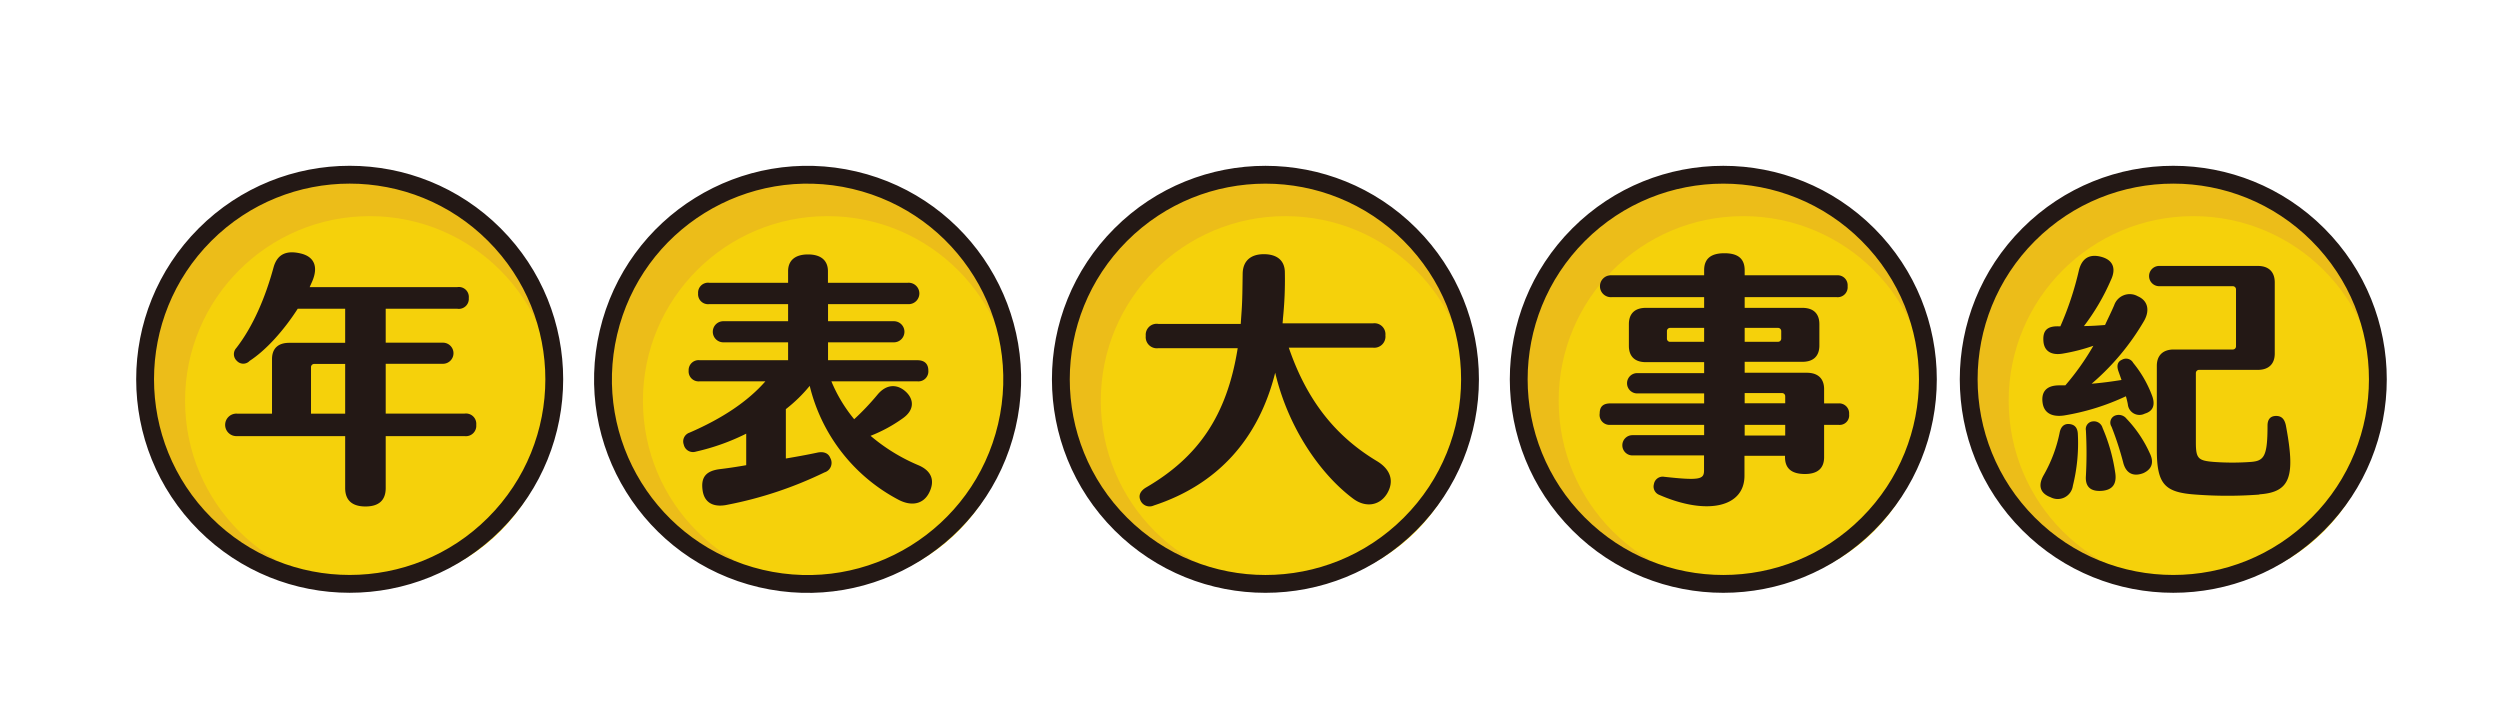
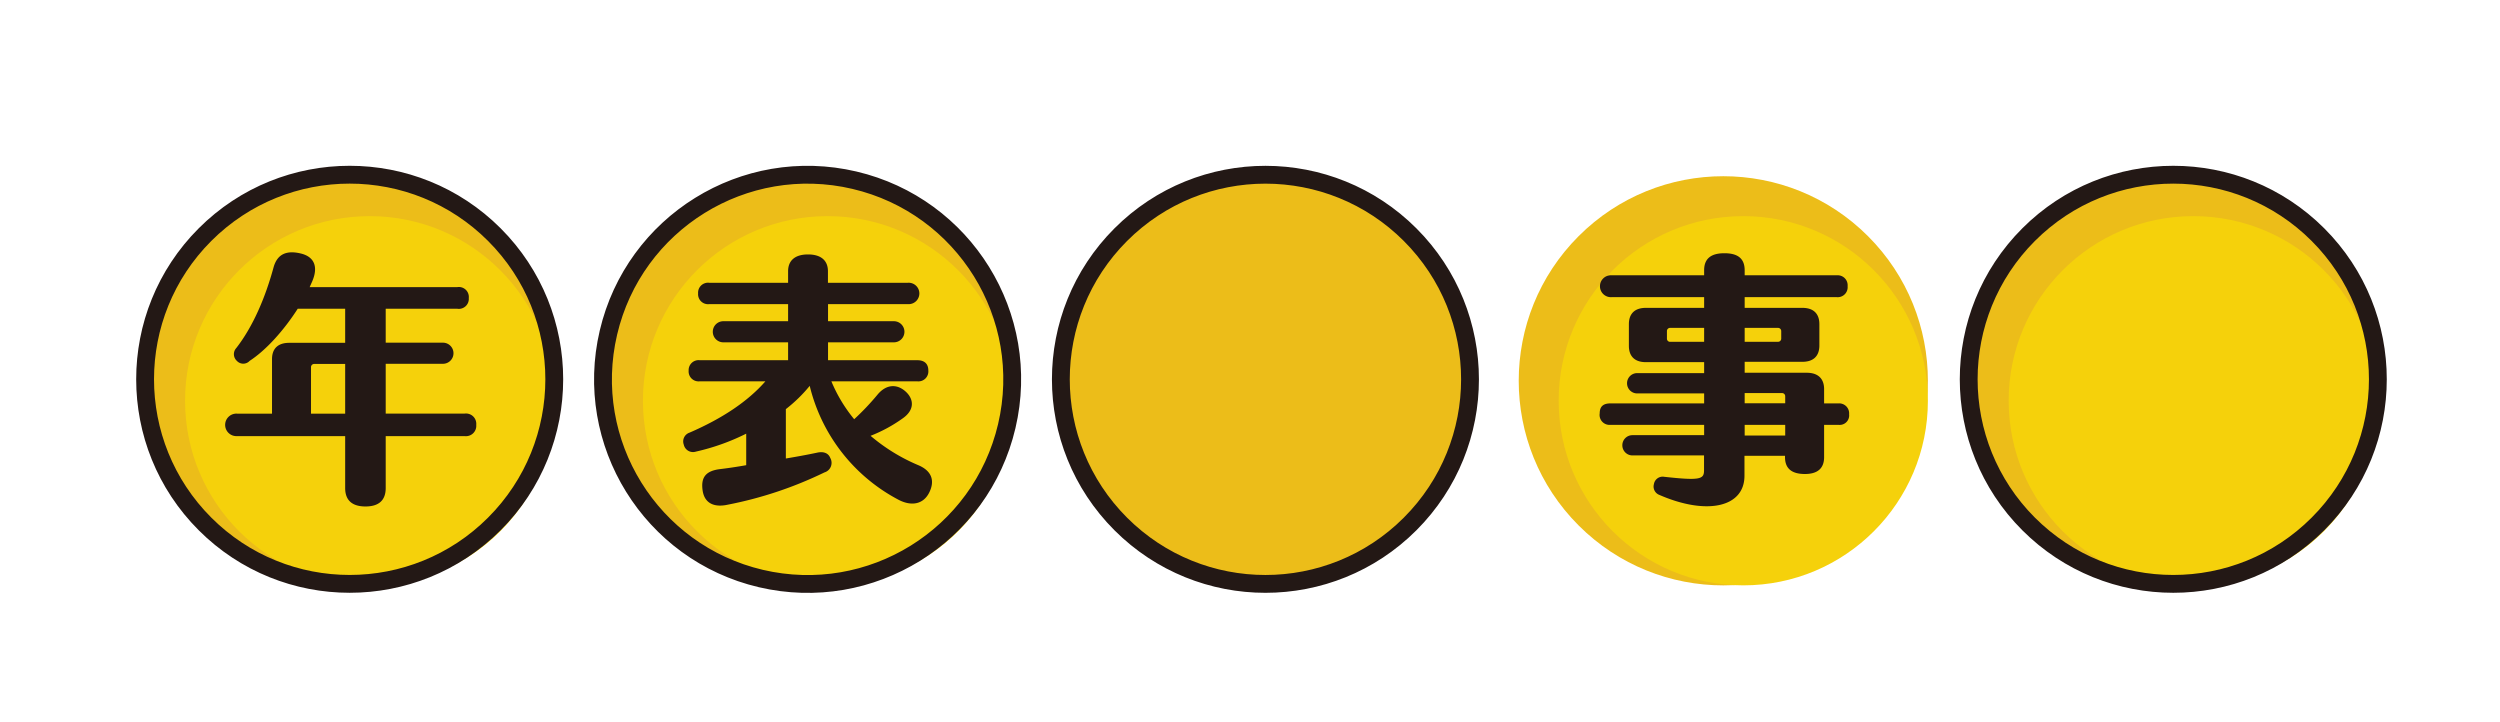
<svg xmlns="http://www.w3.org/2000/svg" id="圖層_4" data-name="圖層 4" viewBox="0 0 502 145">
  <defs>
    <style>.cls-1{fill:#ecbd19;}.cls-2{fill:#f5d10b;}.cls-3{fill:none;stroke:#231815;stroke-linecap:round;stroke-linejoin:round;stroke-width:3.58px;stroke-dasharray:1787.99 71.52;}.cls-4{fill:#231815;}</style>
  </defs>
  <circle class="cls-1" cx="70.22" cy="76.47" r="41.08" transform="translate(-33.5 72.05) rotate(-45)" />
  <circle class="cls-2" cx="74.23" cy="80.47" r="37.07" />
  <circle class="cls-3" cx="70.22" cy="76.16" r="41.08" transform="translate(-33.29 71.96) rotate(-45)" />
  <circle class="cls-1" cx="162.16" cy="76.47" r="41.08" transform="translate(50.65 216.85) rotate(-76.78)" />
  <circle class="cls-2" cx="166.17" cy="80.47" r="37.07" />
  <circle class="cls-3" cx="162.16" cy="76.16" r="41.08" transform="translate(50.94 216.62) rotate(-76.78)" />
  <circle class="cls-1" cx="254.1" cy="76.47" r="41.08" transform="translate(20.36 202.07) rotate(-45)" />
-   <circle class="cls-2" cx="258.11" cy="80.47" r="37.07" />
  <circle class="cls-3" cx="254.1" cy="76.16" r="41.08" transform="translate(20.57 201.99) rotate(-45)" />
  <circle class="cls-1" cx="346.04" cy="76.47" r="41.08" transform="translate(47.28 267.08) rotate(-45)" />
  <circle class="cls-2" cx="350.05" cy="80.47" r="37.07" />
-   <circle class="cls-3" cx="346.04" cy="76.16" r="41.08" transform="translate(47.5 267) rotate(-45)" />
  <circle class="cls-1" cx="436.4" cy="76.47" r="41.08" transform="translate(73.75 330.98) rotate(-45)" />
  <circle class="cls-2" cx="440.41" cy="80.47" r="37.07" />
  <circle class="cls-3" cx="436.4" cy="76.16" r="41.08" transform="translate(73.96 330.89) rotate(-45)" />
  <path class="cls-4" d="M95.63,85.31a2.08,2.08,0,0,1-2.34,2.26H77.45V98c0,2.52-1.45,3.7-4.06,3.7s-4.08-1.18-4.08-3.7V87.57H47.62a2.26,2.26,0,1,1,0-4.51h7V72.12c0-2.15,1.23-3.28,3.45-3.28H69.31V62H59.78c-2.79,4.35-6.36,8.32-9.65,10.46a1.74,1.74,0,0,1-2.57,0,1.82,1.82,0,0,1-.11-2.58c3.29-4.23,5.8-10,7.48-16.19.78-2.79,2.73-3.44,5.46-2.79s3.57,2.68,2.29,5.63l-.5,1.12H91.84a2,2,0,0,1,2.29,2.2A2,2,0,0,1,91.84,62H77.45v6.81H88.94a2.12,2.12,0,1,1,0,4.24H77.45v10H93.29A2.07,2.07,0,0,1,95.63,85.31ZM69.31,73.08H63.12a.64.64,0,0,0-.67.65v9.33h6.86Z" />
  <path class="cls-4" d="M186.57,98.94c-1.22,2.41-3.68,2.73-6.19,1.39a35.21,35.21,0,0,1-17.79-22.85,29.54,29.54,0,0,1-4.79,4.67v9.92c2.17-.37,4.29-.75,6.3-1.18,1.23-.27,2.23.06,2.62,1.07a2,2,0,0,1-1.17,2.9,78.82,78.82,0,0,1-19.46,6.49c-2.73.59-4.63-.32-5-2.84s.5-3.92,3.4-4.3q2.59-.31,5.35-.8V87.08a44.28,44.28,0,0,1-10.09,3.6,1.9,1.9,0,0,1-2.45-1.4,1.86,1.86,0,0,1,1.17-2.41c6.58-2.85,11.71-6.28,15.22-10.3H140.51a2,2,0,0,1-2.23-2.15,2,2,0,0,1,2.23-2.09h17.74V68.74h-13a2.12,2.12,0,1,1,0-4.24h13V61.07H142.41a2,2,0,0,1-2.23-2.15,2,2,0,0,1,2.23-2.14h15.84V54.47c0-2.2,1.44-3.38,4-3.38s4,1.18,4,3.38v2.31h16.06a2.15,2.15,0,1,1,0,4.29H166.27V64.5h13.22a2.12,2.12,0,1,1,0,4.24H166.27v3.59h17.91c1.44,0,2.23.7,2.23,2.09a2,2,0,0,1-2.23,2.15H166.94a30.11,30.11,0,0,0,4.58,7.61,51.07,51.07,0,0,0,4.68-4.93c1.73-2.09,3.85-2.2,5.58-.69s2,3.75-.62,5.52a29.42,29.42,0,0,1-6.35,3.43,36.7,36.7,0,0,0,9.59,5.9C187.19,94.59,187.74,96.63,186.57,98.94Z" />
-   <path class="cls-4" d="M278.53,99.1c-1.5,2.47-4.35,2.9-6.86,1-6.52-4.88-13-14.16-15.61-25.26-3.35,13.36-11.6,22.47-24.37,26.66a2,2,0,0,1-2.68-1c-.45-1-.06-1.88,1.06-2.58,10.43-6.06,16.28-14.32,18.46-28H232.58a2.24,2.24,0,0,1-2.51-2.47,2.2,2.2,0,0,1,2.51-2.41h16.56l.17-2.47c.17-2.36.17-4.72.22-7.67.06-2.52,1.62-3.86,4.24-3.86S258,52.27,258,54.74a76.12,76.12,0,0,1-.39,9.28c0,.32-.06.59-.06.91h18.12a2.21,2.21,0,0,1,2.52,2.41,2.25,2.25,0,0,1-2.52,2.47H258.79c3.68,10.73,9.48,17.86,17.73,22.8C279.25,94.27,280,96.63,278.53,99.1Z" />
  <path class="cls-4" d="M371.3,83.17a1.91,1.91,0,0,1-2.12,2.14h-2.9V91.8c0,2.31-1.39,3.38-3.85,3.38-2.62,0-4-1.07-4-3.38v-.27h-8.14v4c0,6.33-7.53,8-17.06,3.86a1.8,1.8,0,0,1-1.12-2.2,1.78,1.78,0,0,1,2.06-1.45c7.25.8,8,.48,8-1.29v-3H327.8a2,2,0,1,1,0-4.07h14.39V85.31h-18.8A2,2,0,0,1,321.22,83c0-1.39.73-2,2.17-2h18.8v-2H328.75a2,2,0,1,1,0-4.08h13.44v-2.2H330.48c-2.23,0-3.4-1.18-3.4-3.27V65.09c0-2.09,1.17-3.27,3.4-3.27h11.71V59.67H323.62a2.2,2.2,0,1,1,0-4.39h18.57v-1c0-2.41,1.45-3.43,4.07-3.43s4.07,1,4.07,3.43v1h18.52A2,2,0,0,1,371,57.47a2,2,0,0,1-2.17,2.2H350.33v2.15h11.6c2.23,0,3.4,1.18,3.4,3.27v4.29c0,2.09-1.17,3.27-3.4,3.27h-11.6v2.2h12.49c2.23,0,3.46,1.18,3.46,3.28V81h2.9A2,2,0,0,1,371.3,83.17ZM342.19,68.63V65.84h-6.81a.63.63,0,0,0-.66.65V68a.63.63,0,0,0,.66.64Zm8.14-2.79v2.79H357a.63.63,0,0,0,.67-.64v-1.5a.64.64,0,0,0-.67-.65Zm0,15.13h8.14v-1.4a.63.63,0,0,0-.67-.64h-7.47Zm8.14,4.34h-8.14v2.15h8.14Z" />
-   <path class="cls-4" d="M417.23,87.14a35.31,35.31,0,0,1-1,10.4,3.06,3.06,0,0,1-4.46,2.31c-2.18-.81-2.56-2.42-1.39-4.46a28.36,28.36,0,0,0,3.23-8.68c.28-1.13.95-1.67,1.95-1.56S417.17,85.85,417.23,87.14Zm14.95-7.57c.61,1.77.16,3-1.51,3.49a2.34,2.34,0,0,1-3.4-1.88,16.36,16.36,0,0,0-.39-1.61,47,47,0,0,1-12.44,3.86c-2.34.33-4-.43-4.29-2.57s.72-3.48,3.34-3.48h1.23a51.49,51.49,0,0,0,5.63-7.95A37.53,37.53,0,0,1,414.22,71c-2.18.38-3.74-.38-3.9-2.47s.67-3.11,3.17-3h.23a62.85,62.85,0,0,0,3.73-11.27c.62-2.46,2.18-3.32,4.52-2.68s3,2.36,1.89,4.67a43.78,43.78,0,0,1-5.4,9.22c1.39,0,2.79-.1,4.23-.21.62-1.34,1.29-2.68,1.85-4a3.29,3.29,0,0,1,4.73-1.77c2,.86,2.46,2.79,1.29,4.89A49,49,0,0,1,420,77.05c2-.16,4-.43,6-.75l-.66-1.88c-.34-1.07-.11-1.82.78-2.2a1.63,1.63,0,0,1,2.23.65A23.15,23.15,0,0,1,432.18,79.57Zm-7.42,15.5c.28,2.1-.56,3.33-2.73,3.49s-3.35-.75-3.18-3a83.83,83.83,0,0,0,0-9.12,1.54,1.54,0,0,1,1.34-1.82,1.8,1.8,0,0,1,2,1.29A35.48,35.48,0,0,1,424.76,95.07ZM431.67,91c.9,1.82.45,3.21-1.28,4-1.95.75-3.4.11-4-1.93A63.53,63.53,0,0,0,424,85.69a1.52,1.52,0,0,1,.61-2.2,2,2,0,0,1,2.4.59A24.65,24.65,0,0,1,431.67,91Zm22,8.31a85.06,85.06,0,0,1-12.77,0c-6.19-.43-7.81-2-7.81-9V73.46c0-2.09,1.23-3.28,3.4-3.28h11.83a.63.63,0,0,0,.67-.64V58.12a.64.64,0,0,0-.67-.65H433.57a2,2,0,1,1,0-4.07h19.8c2.17,0,3.4,1.18,3.4,3.32V71c0,2.09-1.23,3.27-3.4,3.27H441.6a.64.64,0,0,0-.67.65V88.75c0,3.27.39,3.75,3.57,4a51,51,0,0,0,7.53,0c2.62-.21,3.29-1.18,3.29-7.29,0-1.35.67-1.94,1.73-1.94s1.67.59,1.95,1.88C460.9,95.5,460.06,98.83,453.7,99.26Z" />
</svg>